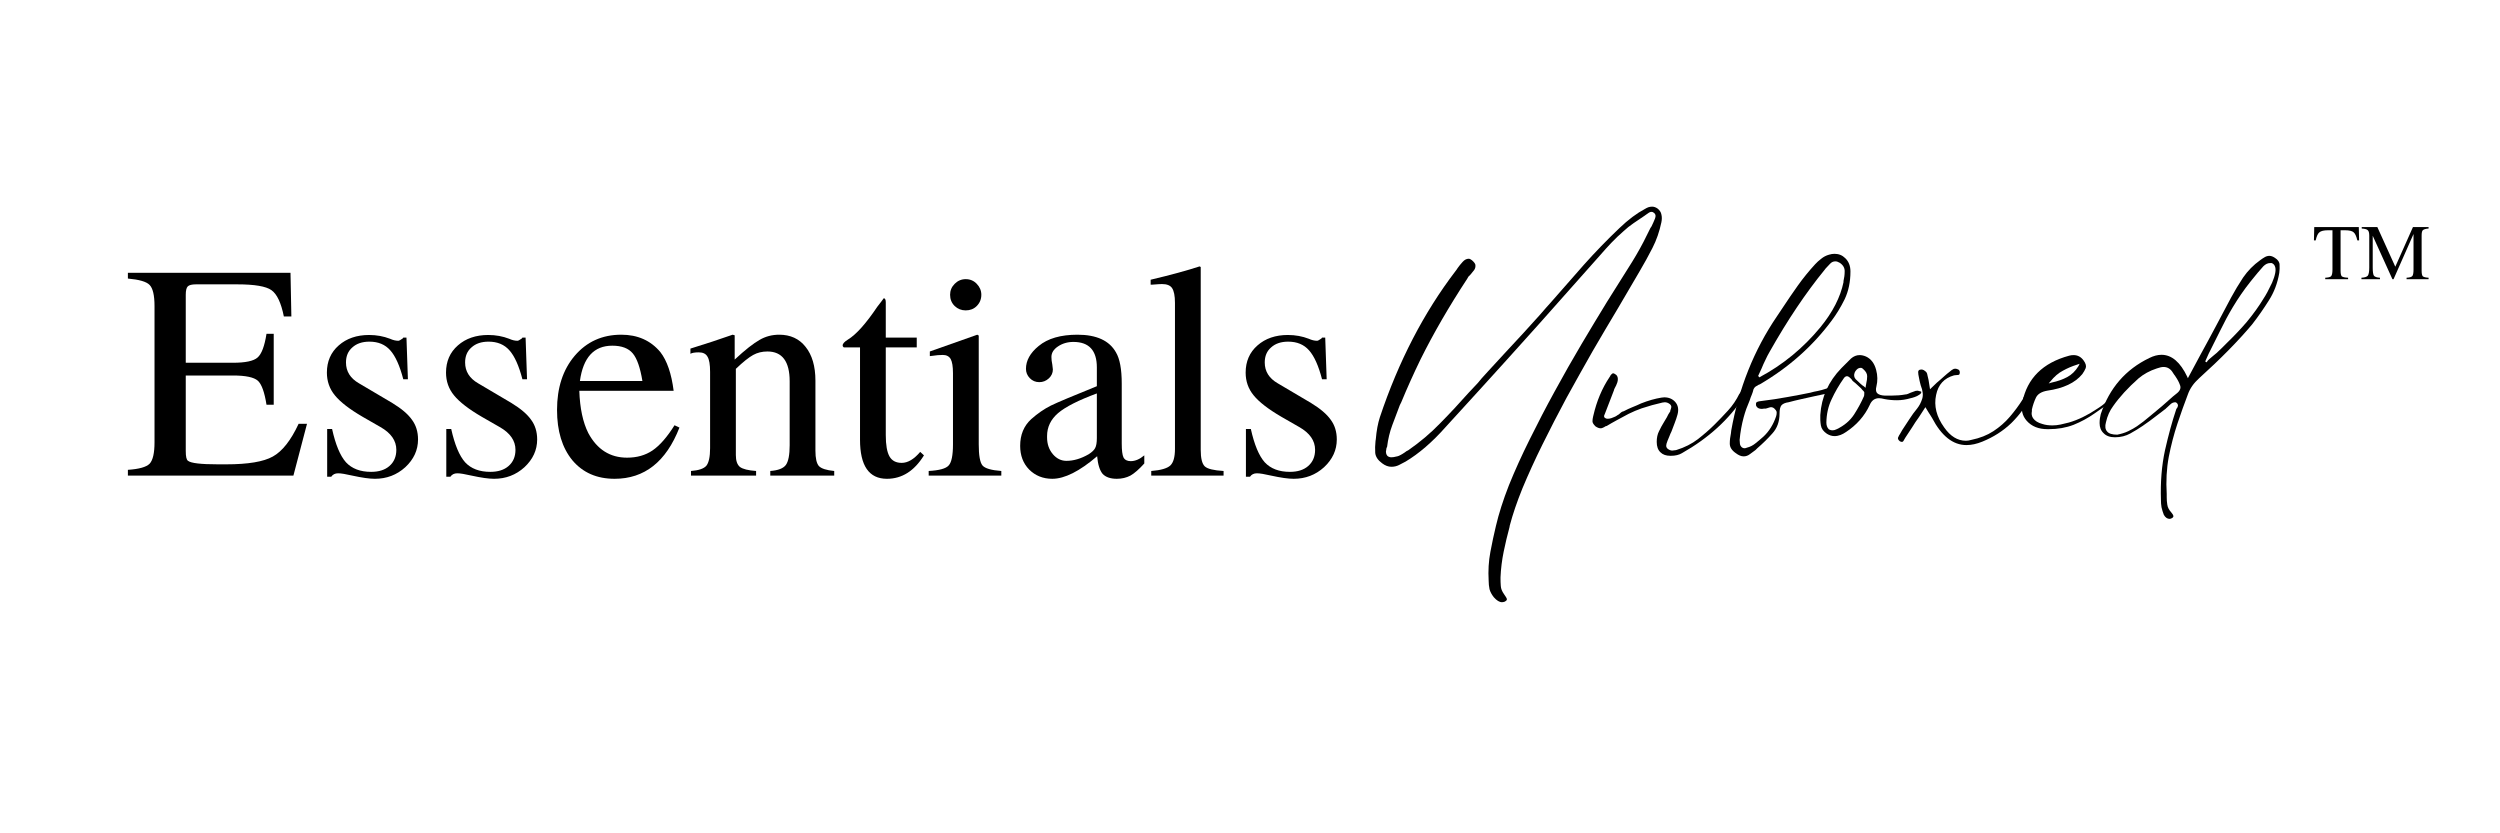
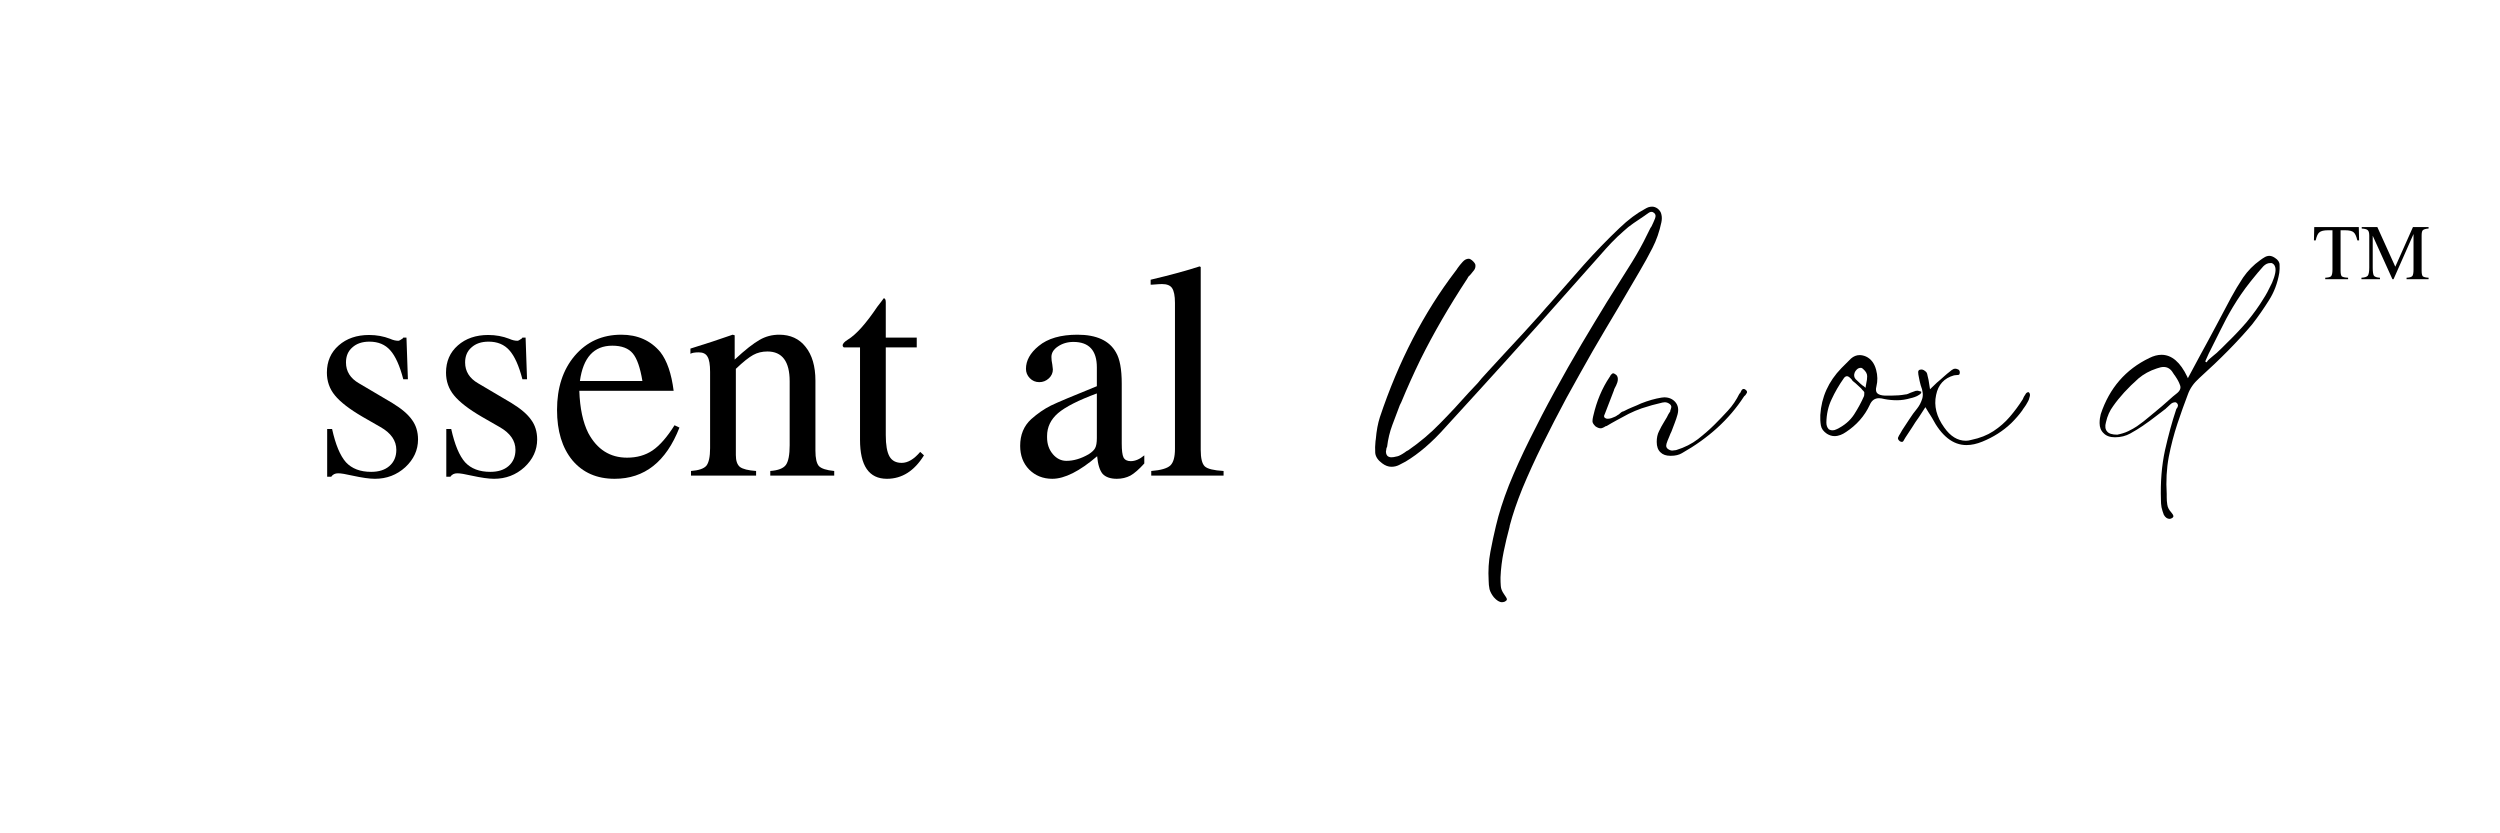
<svg xmlns="http://www.w3.org/2000/svg" width="180" viewBox="0 0 135 45" height="60" preserveAspectRatio="xMidYMid meet">
  <defs>
    <g />
  </defs>
  <g fill="#000000" fill-opacity="1">
    <g transform="translate(6.703, 25.683)">
      <g>
-         <path d="M 9.875 -2.797 L 9.141 0 L 0.203 0 L 0.203 -0.312 C 0.805 -0.352 1.195 -0.461 1.375 -0.641 C 1.551 -0.828 1.641 -1.211 1.641 -1.797 L 1.641 -9.156 C 1.641 -9.738 1.551 -10.117 1.375 -10.297 C 1.207 -10.473 0.816 -10.586 0.203 -10.641 L 0.203 -10.953 L 8.984 -10.953 L 9.031 -8.594 L 8.625 -8.594 C 8.477 -9.332 8.254 -9.805 7.953 -10.016 C 7.66 -10.223 7.047 -10.328 6.109 -10.328 L 3.875 -10.328 C 3.656 -10.328 3.508 -10.289 3.438 -10.219 C 3.363 -10.145 3.328 -9.992 3.328 -9.766 L 3.328 -6.094 L 5.875 -6.094 C 6.551 -6.094 6.992 -6.188 7.203 -6.375 C 7.422 -6.562 7.582 -6.988 7.688 -7.656 L 8.078 -7.656 L 8.078 -3.828 L 7.688 -3.828 C 7.582 -4.504 7.426 -4.938 7.219 -5.125 C 7.008 -5.312 6.562 -5.406 5.875 -5.406 L 3.328 -5.406 L 3.328 -1.328 C 3.328 -1.023 3.367 -0.848 3.453 -0.797 C 3.609 -0.672 4.145 -0.609 5.062 -0.609 L 5.516 -0.609 C 6.691 -0.609 7.531 -0.75 8.031 -1.031 C 8.539 -1.312 9.004 -1.898 9.422 -2.797 Z M 9.875 -2.797 " />
-       </g>
+         </g>
    </g>
  </g>
  <g fill="#000000" fill-opacity="1">
    <g transform="translate(16.808, 25.683)">
      <g>
        <path d="M 5.766 -1.953 C 5.766 -1.379 5.535 -0.879 5.078 -0.453 C 4.617 -0.035 4.07 0.172 3.438 0.172 C 3.145 0.172 2.738 0.113 2.219 0 C 1.863 -0.082 1.609 -0.125 1.453 -0.125 C 1.285 -0.125 1.16 -0.062 1.078 0.062 L 0.859 0.062 L 0.859 -2.516 L 1.125 -2.516 C 1.312 -1.672 1.562 -1.07 1.875 -0.719 C 2.195 -0.375 2.648 -0.203 3.234 -0.203 C 3.648 -0.203 3.977 -0.305 4.219 -0.516 C 4.469 -0.734 4.594 -1.023 4.594 -1.391 C 4.594 -1.891 4.305 -2.301 3.734 -2.625 L 2.781 -3.172 C 2.07 -3.586 1.57 -3.973 1.281 -4.328 C 0.988 -4.68 0.844 -5.094 0.844 -5.562 C 0.844 -6.164 1.055 -6.656 1.484 -7.031 C 1.91 -7.406 2.457 -7.594 3.125 -7.594 C 3.531 -7.594 3.906 -7.523 4.25 -7.391 C 4.414 -7.316 4.566 -7.281 4.703 -7.281 C 4.742 -7.281 4.82 -7.32 4.938 -7.406 L 4.969 -7.453 L 5.141 -7.453 L 5.219 -5.203 L 4.969 -5.203 C 4.781 -5.93 4.547 -6.453 4.266 -6.766 C 3.992 -7.078 3.617 -7.234 3.141 -7.234 C 2.754 -7.234 2.445 -7.129 2.219 -6.922 C 1.988 -6.723 1.875 -6.453 1.875 -6.109 C 1.875 -5.629 2.109 -5.254 2.578 -4.984 L 4.375 -3.922 C 4.875 -3.617 5.227 -3.316 5.438 -3.016 C 5.656 -2.723 5.766 -2.367 5.766 -1.953 Z M 5.766 -1.953 " />
      </g>
    </g>
  </g>
  <g fill="#000000" fill-opacity="1">
    <g transform="translate(23.241, 25.683)">
      <g>
        <path d="M 5.766 -1.953 C 5.766 -1.379 5.535 -0.879 5.078 -0.453 C 4.617 -0.035 4.07 0.172 3.438 0.172 C 3.145 0.172 2.738 0.113 2.219 0 C 1.863 -0.082 1.609 -0.125 1.453 -0.125 C 1.285 -0.125 1.16 -0.062 1.078 0.062 L 0.859 0.062 L 0.859 -2.516 L 1.125 -2.516 C 1.312 -1.672 1.562 -1.07 1.875 -0.719 C 2.195 -0.375 2.648 -0.203 3.234 -0.203 C 3.648 -0.203 3.977 -0.305 4.219 -0.516 C 4.469 -0.734 4.594 -1.023 4.594 -1.391 C 4.594 -1.891 4.305 -2.301 3.734 -2.625 L 2.781 -3.172 C 2.07 -3.586 1.57 -3.973 1.281 -4.328 C 0.988 -4.68 0.844 -5.094 0.844 -5.562 C 0.844 -6.164 1.055 -6.656 1.484 -7.031 C 1.91 -7.406 2.457 -7.594 3.125 -7.594 C 3.531 -7.594 3.906 -7.523 4.25 -7.391 C 4.414 -7.316 4.566 -7.281 4.703 -7.281 C 4.742 -7.281 4.82 -7.32 4.938 -7.406 L 4.969 -7.453 L 5.141 -7.453 L 5.219 -5.203 L 4.969 -5.203 C 4.781 -5.93 4.547 -6.453 4.266 -6.766 C 3.992 -7.078 3.617 -7.234 3.141 -7.234 C 2.754 -7.234 2.445 -7.129 2.219 -6.922 C 1.988 -6.723 1.875 -6.453 1.875 -6.109 C 1.875 -5.629 2.109 -5.254 2.578 -4.984 L 4.375 -3.922 C 4.875 -3.617 5.227 -3.316 5.438 -3.016 C 5.656 -2.723 5.766 -2.367 5.766 -1.953 Z M 5.766 -1.953 " />
      </g>
    </g>
  </g>
  <g fill="#000000" fill-opacity="1">
    <g transform="translate(29.674, 25.683)">
      <g>
        <path d="M 7.016 -2.594 C 6.297 -0.75 5.129 0.172 3.516 0.172 C 2.555 0.172 1.797 -0.16 1.234 -0.828 C 0.68 -1.504 0.406 -2.41 0.406 -3.547 C 0.406 -4.742 0.723 -5.719 1.359 -6.469 C 2.004 -7.227 2.844 -7.609 3.875 -7.609 C 4.758 -7.609 5.461 -7.297 5.984 -6.672 C 6.348 -6.203 6.586 -5.504 6.703 -4.578 L 1.609 -4.578 C 1.641 -3.641 1.801 -2.879 2.094 -2.297 C 2.57 -1.41 3.27 -0.969 4.188 -0.969 C 4.719 -0.969 5.176 -1.098 5.562 -1.359 C 5.957 -1.629 6.352 -2.082 6.75 -2.719 Z M 5.016 -5.109 C 4.898 -5.828 4.727 -6.32 4.5 -6.594 C 4.27 -6.875 3.898 -7.016 3.391 -7.016 C 2.398 -7.016 1.816 -6.379 1.641 -5.109 Z M 5.016 -5.109 " />
      </g>
    </g>
  </g>
  <g fill="#000000" fill-opacity="1">
    <g transform="translate(37.017, 25.683)">
      <g>
        <path d="M 8.031 0 L 4.578 0 L 4.578 -0.25 C 5.004 -0.281 5.285 -0.391 5.422 -0.578 C 5.555 -0.766 5.625 -1.117 5.625 -1.641 L 5.625 -5.094 C 5.625 -6.164 5.223 -6.703 4.422 -6.703 C 4.141 -6.703 3.883 -6.641 3.656 -6.516 C 3.426 -6.391 3.113 -6.141 2.719 -5.766 L 2.719 -1.109 C 2.719 -0.805 2.789 -0.594 2.938 -0.469 C 3.094 -0.352 3.383 -0.281 3.812 -0.25 L 3.812 0 L 0.297 0 L 0.297 -0.25 C 0.711 -0.281 0.988 -0.375 1.125 -0.531 C 1.258 -0.695 1.328 -1.016 1.328 -1.484 L 1.328 -5.594 C 1.328 -6 1.281 -6.273 1.188 -6.422 C 1.102 -6.578 0.945 -6.656 0.719 -6.656 C 0.5 -6.656 0.348 -6.629 0.266 -6.578 L 0.266 -6.859 C 1.078 -7.109 1.836 -7.359 2.547 -7.609 L 2.656 -7.578 L 2.656 -6.266 C 3.227 -6.797 3.676 -7.148 4 -7.328 C 4.32 -7.516 4.676 -7.609 5.062 -7.609 C 5.664 -7.609 6.141 -7.391 6.484 -6.953 C 6.836 -6.516 7.016 -5.906 7.016 -5.125 L 7.016 -1.344 C 7.016 -0.938 7.078 -0.66 7.203 -0.516 C 7.336 -0.379 7.613 -0.289 8.031 -0.25 Z M 8.031 0 " />
      </g>
    </g>
  </g>
  <g fill="#000000" fill-opacity="1">
    <g transform="translate(45.285, 25.683)">
      <g>
        <path d="M 4.609 -1.094 C 4.086 -0.25 3.422 0.172 2.609 0.172 C 1.641 0.172 1.156 -0.531 1.156 -1.938 L 1.156 -6.922 L 0.281 -6.922 C 0.238 -6.953 0.219 -6.988 0.219 -7.031 C 0.219 -7.125 0.312 -7.227 0.5 -7.344 C 0.945 -7.613 1.477 -8.207 2.094 -9.125 C 2.25 -9.32 2.363 -9.473 2.438 -9.578 C 2.508 -9.578 2.547 -9.504 2.547 -9.359 L 2.547 -7.453 L 4.219 -7.453 L 4.219 -6.922 L 2.547 -6.922 L 2.547 -2.188 C 2.547 -1.656 2.613 -1.27 2.75 -1.031 C 2.883 -0.801 3.102 -0.688 3.406 -0.688 C 3.738 -0.688 4.07 -0.883 4.406 -1.281 Z M 4.609 -1.094 " />
      </g>
    </g>
  </g>
  <g fill="#000000" fill-opacity="1">
    <g transform="translate(49.883, 25.683)">
      <g>
-         <path d="M 4.188 0 L 0.266 0 L 0.266 -0.25 C 0.836 -0.281 1.195 -0.379 1.344 -0.547 C 1.5 -0.711 1.578 -1.094 1.578 -1.688 L 1.578 -5.531 C 1.578 -5.895 1.535 -6.148 1.453 -6.297 C 1.367 -6.441 1.227 -6.516 1.031 -6.516 C 0.852 -6.516 0.664 -6.5 0.469 -6.469 L 0.328 -6.453 L 0.328 -6.703 L 2.891 -7.609 L 2.969 -7.562 L 2.969 -1.688 C 2.969 -1.094 3.035 -0.711 3.172 -0.547 C 3.305 -0.391 3.645 -0.289 4.188 -0.25 Z M 3.109 -9.766 C 3.109 -9.523 3.023 -9.32 2.859 -9.156 C 2.703 -9 2.504 -8.922 2.266 -8.922 C 2.035 -8.922 1.836 -9 1.672 -9.156 C 1.504 -9.32 1.422 -9.523 1.422 -9.766 C 1.422 -9.992 1.504 -10.191 1.672 -10.359 C 1.836 -10.523 2.035 -10.609 2.266 -10.609 C 2.504 -10.609 2.703 -10.523 2.859 -10.359 C 3.023 -10.191 3.109 -9.992 3.109 -9.766 Z M 3.109 -9.766 " />
-       </g>
+         </g>
    </g>
  </g>
  <g fill="#000000" fill-opacity="1">
    <g transform="translate(54.48, 25.683)">
      <g>
        <path d="M 7.312 -0.656 C 7.031 -0.344 6.781 -0.125 6.562 0 C 6.344 0.113 6.098 0.172 5.828 0.172 C 5.484 0.172 5.227 0.082 5.062 -0.094 C 4.906 -0.281 4.805 -0.598 4.766 -1.047 C 3.816 -0.234 3.008 0.172 2.344 0.172 C 1.844 0.172 1.426 0.004 1.094 -0.328 C 0.77 -0.66 0.609 -1.086 0.609 -1.609 C 0.609 -2.203 0.805 -2.68 1.203 -3.047 C 1.555 -3.359 1.91 -3.602 2.266 -3.781 C 2.629 -3.957 3.457 -4.305 4.75 -4.828 L 4.75 -5.844 C 4.75 -6.758 4.328 -7.219 3.484 -7.219 C 3.16 -7.219 2.879 -7.133 2.641 -6.969 C 2.41 -6.812 2.297 -6.625 2.297 -6.406 C 2.297 -6.281 2.312 -6.145 2.344 -6 C 2.363 -5.852 2.375 -5.766 2.375 -5.734 C 2.375 -5.547 2.301 -5.383 2.156 -5.25 C 2.008 -5.113 1.836 -5.047 1.641 -5.047 C 1.441 -5.047 1.27 -5.117 1.125 -5.266 C 0.988 -5.41 0.922 -5.578 0.922 -5.766 C 0.922 -6.211 1.148 -6.625 1.609 -7 C 2.098 -7.406 2.797 -7.609 3.703 -7.609 C 4.734 -7.609 5.426 -7.289 5.781 -6.656 C 5.988 -6.312 6.094 -5.75 6.094 -4.969 L 6.094 -1.734 C 6.094 -1.367 6.125 -1.117 6.188 -0.984 C 6.258 -0.848 6.391 -0.781 6.578 -0.781 C 6.816 -0.781 7.062 -0.883 7.312 -1.094 Z M 4.75 -2.031 L 4.75 -4.438 C 3.758 -4.07 3.062 -3.719 2.656 -3.375 C 2.258 -3.031 2.062 -2.617 2.062 -2.141 L 2.062 -2.062 C 2.062 -1.707 2.164 -1.406 2.375 -1.156 C 2.582 -0.914 2.828 -0.797 3.109 -0.797 C 3.492 -0.797 3.895 -0.914 4.312 -1.156 C 4.488 -1.27 4.602 -1.379 4.656 -1.484 C 4.719 -1.598 4.75 -1.781 4.75 -2.031 Z M 4.75 -2.031 " />
      </g>
    </g>
  </g>
  <g fill="#000000" fill-opacity="1">
    <g transform="translate(61.823, 25.683)">
      <g>
        <path d="M 4.25 0 L 0.344 0 L 0.344 -0.25 C 0.863 -0.289 1.207 -0.391 1.375 -0.547 C 1.539 -0.703 1.625 -1 1.625 -1.438 L 1.625 -9.328 C 1.625 -9.711 1.57 -9.977 1.469 -10.125 C 1.375 -10.27 1.191 -10.344 0.922 -10.344 C 0.828 -10.344 0.656 -10.332 0.406 -10.312 L 0.312 -10.312 L 0.312 -10.578 C 1.406 -10.836 2.285 -11.078 2.953 -11.297 L 3.016 -11.266 L 3.016 -1.391 C 3.016 -0.941 3.086 -0.645 3.234 -0.5 C 3.379 -0.363 3.719 -0.281 4.25 -0.25 Z M 4.25 0 " />
      </g>
    </g>
  </g>
  <g fill="#000000" fill-opacity="1">
    <g transform="translate(66.421, 25.683)">
      <g>
-         <path d="M 5.766 -1.953 C 5.766 -1.379 5.535 -0.879 5.078 -0.453 C 4.617 -0.035 4.07 0.172 3.438 0.172 C 3.145 0.172 2.738 0.113 2.219 0 C 1.863 -0.082 1.609 -0.125 1.453 -0.125 C 1.285 -0.125 1.16 -0.062 1.078 0.062 L 0.859 0.062 L 0.859 -2.516 L 1.125 -2.516 C 1.312 -1.672 1.562 -1.07 1.875 -0.719 C 2.195 -0.375 2.648 -0.203 3.234 -0.203 C 3.648 -0.203 3.977 -0.305 4.219 -0.516 C 4.469 -0.734 4.594 -1.023 4.594 -1.391 C 4.594 -1.891 4.305 -2.301 3.734 -2.625 L 2.781 -3.172 C 2.07 -3.586 1.57 -3.973 1.281 -4.328 C 0.988 -4.68 0.844 -5.094 0.844 -5.562 C 0.844 -6.164 1.055 -6.656 1.484 -7.031 C 1.91 -7.406 2.457 -7.594 3.125 -7.594 C 3.531 -7.594 3.906 -7.523 4.25 -7.391 C 4.414 -7.316 4.566 -7.281 4.703 -7.281 C 4.742 -7.281 4.82 -7.32 4.938 -7.406 L 4.969 -7.453 L 5.141 -7.453 L 5.219 -5.203 L 4.969 -5.203 C 4.781 -5.93 4.547 -6.453 4.266 -6.766 C 3.992 -7.078 3.617 -7.234 3.141 -7.234 C 2.754 -7.234 2.445 -7.129 2.219 -6.922 C 1.988 -6.723 1.875 -6.453 1.875 -6.109 C 1.875 -5.629 2.109 -5.254 2.578 -4.984 L 4.375 -3.922 C 4.875 -3.617 5.227 -3.316 5.438 -3.016 C 5.656 -2.723 5.766 -2.367 5.766 -1.953 Z M 5.766 -1.953 " />
-       </g>
+         </g>
    </g>
  </g>
  <g fill="#000000" fill-opacity="1">
    <g transform="translate(73.559, 23.425)">
      <g>
        <path d="M 7.703 9.062 C 7.648 9.082 7.598 9.094 7.547 9.094 C 7.41 9.094 7.266 9.004 7.109 8.828 C 6.992 8.68 6.914 8.535 6.875 8.391 C 6.844 8.242 6.828 8.086 6.828 7.922 C 6.797 7.391 6.828 6.875 6.922 6.375 C 7.016 5.883 7.113 5.422 7.219 4.984 C 7.375 4.316 7.609 3.582 7.922 2.781 C 8.242 1.988 8.617 1.16 9.047 0.297 C 9.473 -0.566 9.926 -1.438 10.406 -2.312 C 10.883 -3.188 11.363 -4.031 11.844 -4.844 C 12.332 -5.664 12.789 -6.426 13.219 -7.125 C 13.656 -7.82 14.035 -8.426 14.359 -8.938 C 14.66 -9.406 14.938 -9.879 15.188 -10.359 C 15.32 -10.617 15.445 -10.867 15.562 -11.109 C 15.57 -11.117 15.594 -11.148 15.625 -11.203 C 15.695 -11.348 15.758 -11.488 15.812 -11.625 C 15.863 -11.758 15.848 -11.859 15.766 -11.922 C 15.723 -11.961 15.676 -11.984 15.625 -11.984 C 15.562 -11.984 15.504 -11.961 15.453 -11.922 L 15.234 -11.766 C 15.047 -11.641 14.852 -11.508 14.656 -11.375 C 14.457 -11.238 14.273 -11.094 14.109 -10.938 C 13.879 -10.738 13.66 -10.531 13.453 -10.312 C 13.254 -10.102 13.055 -9.883 12.859 -9.656 C 12.316 -9.051 11.773 -8.441 11.234 -7.828 C 10.703 -7.223 10.164 -6.617 9.625 -6.016 C 9.414 -5.785 9.141 -5.477 8.797 -5.094 C 8.461 -4.719 8.086 -4.301 7.672 -3.844 C 7.266 -3.395 6.859 -2.945 6.453 -2.5 C 6.047 -2.062 5.672 -1.648 5.328 -1.266 C 4.984 -0.891 4.707 -0.586 4.5 -0.359 C 3.781 0.453 3.062 1.07 2.344 1.5 C 2.227 1.562 2.109 1.625 1.984 1.688 C 1.859 1.75 1.723 1.781 1.578 1.781 C 1.41 1.781 1.242 1.719 1.078 1.594 C 0.848 1.426 0.723 1.238 0.703 1.031 C 0.691 0.82 0.695 0.609 0.719 0.391 L 0.734 0.297 C 0.773 -0.172 0.848 -0.566 0.953 -0.891 C 1.961 -3.91 3.328 -6.547 5.047 -8.797 C 5.066 -8.816 5.082 -8.836 5.094 -8.859 C 5.113 -8.891 5.133 -8.922 5.156 -8.953 C 5.227 -9.055 5.316 -9.164 5.422 -9.281 C 5.523 -9.395 5.633 -9.453 5.75 -9.453 C 5.801 -9.453 5.859 -9.426 5.922 -9.375 C 6.023 -9.289 6.086 -9.211 6.109 -9.141 C 6.129 -9.035 6.109 -8.938 6.047 -8.844 C 5.984 -8.758 5.914 -8.676 5.844 -8.594 C 5.801 -8.551 5.766 -8.516 5.734 -8.484 C 5.711 -8.453 5.691 -8.414 5.672 -8.375 C 4.68 -6.863 3.844 -5.414 3.156 -4.031 C 2.77 -3.238 2.422 -2.461 2.109 -1.703 L 2.031 -1.547 C 1.895 -1.191 1.758 -0.832 1.625 -0.469 C 1.488 -0.102 1.395 0.285 1.344 0.703 L 1.312 0.766 C 1.301 0.836 1.289 0.906 1.281 0.969 C 1.281 1.039 1.301 1.109 1.344 1.172 C 1.383 1.223 1.445 1.254 1.531 1.266 C 1.539 1.266 1.566 1.266 1.609 1.266 C 1.672 1.266 1.738 1.254 1.812 1.234 C 1.883 1.223 1.941 1.207 1.984 1.188 C 2.055 1.156 2.125 1.117 2.188 1.078 C 2.258 1.035 2.328 0.988 2.391 0.938 L 2.484 0.891 C 3.117 0.453 3.695 -0.035 4.219 -0.578 C 4.75 -1.117 5.258 -1.664 5.75 -2.219 L 6.234 -2.734 C 6.348 -2.879 6.535 -3.094 6.797 -3.375 C 7.066 -3.664 7.367 -3.992 7.703 -4.359 C 8.035 -4.723 8.367 -5.082 8.703 -5.438 C 9.035 -5.801 9.332 -6.129 9.594 -6.422 C 9.852 -6.723 10.047 -6.941 10.172 -7.078 C 10.766 -7.754 11.363 -8.438 11.969 -9.125 C 12.582 -9.812 13.223 -10.473 13.891 -11.109 C 14.367 -11.566 14.828 -11.91 15.266 -12.141 C 15.328 -12.18 15.391 -12.211 15.453 -12.234 C 15.516 -12.254 15.582 -12.266 15.656 -12.266 C 15.75 -12.266 15.844 -12.234 15.938 -12.172 C 16.062 -12.078 16.133 -11.969 16.156 -11.844 C 16.188 -11.719 16.188 -11.578 16.156 -11.422 C 16.051 -10.922 15.891 -10.457 15.672 -10.031 C 15.453 -9.602 15.223 -9.188 14.984 -8.781 C 14.641 -8.188 14.25 -7.52 13.812 -6.781 C 13.375 -6.051 12.914 -5.273 12.438 -4.453 C 11.969 -3.629 11.5 -2.789 11.031 -1.938 C 10.57 -1.082 10.141 -0.242 9.734 0.578 C 9.328 1.398 8.969 2.188 8.656 2.938 C 8.352 3.688 8.125 4.359 7.969 4.953 L 7.953 5.047 C 7.836 5.473 7.734 5.91 7.641 6.359 C 7.547 6.816 7.488 7.281 7.469 7.75 L 7.469 7.828 C 7.469 7.953 7.473 8.082 7.484 8.219 C 7.492 8.363 7.551 8.508 7.656 8.656 C 7.688 8.695 7.719 8.742 7.75 8.797 C 7.789 8.848 7.812 8.898 7.812 8.953 C 7.801 8.992 7.766 9.031 7.703 9.062 Z M 7.703 9.062 " />
      </g>
    </g>
  </g>
  <g fill="#000000" fill-opacity="1">
    <g transform="translate(86.385, 23.425)">
      <g>
        <path d="M 7.859 -2.391 C 7.91 -2.359 7.941 -2.32 7.953 -2.281 C 7.961 -2.238 7.953 -2.203 7.922 -2.172 C 7.898 -2.141 7.879 -2.109 7.859 -2.078 C 7.816 -2.047 7.789 -2.02 7.781 -2 C 6.988 -0.781 5.875 0.234 4.438 1.047 C 4.281 1.141 4.082 1.188 3.844 1.188 L 3.812 1.188 C 3.582 1.188 3.406 1.125 3.281 1 C 3.145 0.875 3.078 0.688 3.078 0.438 C 3.078 0.219 3.117 0.023 3.203 -0.141 C 3.285 -0.316 3.379 -0.488 3.484 -0.656 L 3.625 -0.891 C 3.645 -0.941 3.672 -0.992 3.703 -1.047 C 3.742 -1.109 3.781 -1.164 3.812 -1.219 L 3.812 -1.266 C 3.832 -1.305 3.848 -1.352 3.859 -1.406 C 3.879 -1.469 3.859 -1.531 3.797 -1.594 C 3.711 -1.664 3.617 -1.703 3.516 -1.703 C 3.484 -1.703 3.441 -1.695 3.391 -1.688 C 3.203 -1.645 3.016 -1.598 2.828 -1.547 C 2.641 -1.492 2.453 -1.438 2.266 -1.375 C 2.023 -1.289 1.789 -1.191 1.562 -1.078 C 1.344 -0.961 1.129 -0.848 0.922 -0.734 C 0.828 -0.68 0.734 -0.629 0.641 -0.578 C 0.555 -0.523 0.469 -0.473 0.375 -0.422 L 0.312 -0.406 C 0.27 -0.375 0.223 -0.348 0.172 -0.328 C 0.129 -0.305 0.086 -0.297 0.047 -0.297 C -0.035 -0.297 -0.129 -0.332 -0.234 -0.406 C -0.336 -0.508 -0.391 -0.598 -0.391 -0.672 C -0.391 -0.754 -0.379 -0.836 -0.359 -0.922 L -0.344 -0.984 C -0.164 -1.766 0.125 -2.457 0.531 -3.062 L 0.562 -3.109 C 0.57 -3.141 0.594 -3.172 0.625 -3.203 C 0.656 -3.242 0.691 -3.266 0.734 -3.266 C 0.754 -3.266 0.781 -3.254 0.812 -3.234 C 0.875 -3.203 0.914 -3.164 0.938 -3.125 C 0.988 -3.031 0.992 -2.914 0.953 -2.781 C 0.91 -2.656 0.863 -2.551 0.812 -2.469 C 0.781 -2.406 0.766 -2.363 0.766 -2.344 L 0.266 -1.047 C 0.254 -1.035 0.242 -1.004 0.234 -0.953 C 0.234 -0.91 0.25 -0.879 0.281 -0.859 C 0.32 -0.828 0.367 -0.812 0.422 -0.812 C 0.484 -0.812 0.551 -0.82 0.625 -0.844 C 0.695 -0.875 0.75 -0.895 0.781 -0.906 C 0.832 -0.926 0.875 -0.945 0.906 -0.969 C 0.945 -1 0.988 -1.023 1.031 -1.047 C 1.07 -1.086 1.113 -1.125 1.156 -1.156 C 1.195 -1.188 1.242 -1.207 1.297 -1.219 C 1.453 -1.301 1.609 -1.375 1.766 -1.438 C 1.922 -1.5 2.078 -1.566 2.234 -1.641 C 2.629 -1.797 2.992 -1.898 3.328 -1.953 C 3.391 -1.961 3.441 -1.969 3.484 -1.969 C 3.734 -1.969 3.93 -1.883 4.078 -1.719 C 4.234 -1.539 4.273 -1.316 4.203 -1.047 C 4.16 -0.891 4.109 -0.734 4.047 -0.578 C 3.992 -0.43 3.938 -0.281 3.875 -0.125 C 3.832 -0.039 3.797 0.039 3.766 0.125 C 3.734 0.207 3.695 0.297 3.656 0.391 L 3.641 0.438 C 3.617 0.488 3.602 0.547 3.594 0.609 C 3.582 0.68 3.602 0.742 3.656 0.797 C 3.738 0.867 3.828 0.906 3.922 0.906 C 3.953 0.906 3.988 0.898 4.031 0.891 C 4.07 0.891 4.109 0.883 4.141 0.875 C 4.586 0.738 4.977 0.539 5.312 0.281 C 5.645 0.02 5.945 -0.242 6.219 -0.516 C 6.438 -0.734 6.672 -0.977 6.922 -1.25 C 7.172 -1.52 7.379 -1.828 7.547 -2.172 L 7.578 -2.188 C 7.598 -2.238 7.625 -2.289 7.656 -2.344 C 7.688 -2.395 7.727 -2.422 7.781 -2.422 C 7.801 -2.422 7.828 -2.41 7.859 -2.391 Z M 7.859 -2.391 " />
      </g>
    </g>
  </g>
  <g fill="#000000" fill-opacity="1">
    <g transform="translate(93.924, 23.425)">
      <g>
-         <path d="M 0.234 -0.891 C 0.129 -0.504 0.055 -0.098 0.016 0.328 C 0.016 0.379 0.02 0.445 0.031 0.531 C 0.039 0.613 0.078 0.68 0.141 0.734 C 0.18 0.766 0.227 0.781 0.281 0.781 C 0.32 0.781 0.363 0.77 0.406 0.75 C 0.582 0.707 0.742 0.625 0.891 0.5 C 1.035 0.383 1.172 0.27 1.297 0.156 C 1.609 -0.133 1.836 -0.5 1.984 -0.938 C 2.004 -1 2.016 -1.062 2.016 -1.125 C 2.023 -1.188 2 -1.25 1.938 -1.312 C 1.875 -1.395 1.797 -1.438 1.703 -1.438 C 1.68 -1.438 1.656 -1.43 1.625 -1.422 C 1.594 -1.41 1.562 -1.398 1.531 -1.391 C 1.5 -1.379 1.461 -1.367 1.422 -1.359 C 1.391 -1.359 1.359 -1.359 1.328 -1.359 C 1.273 -1.348 1.238 -1.344 1.219 -1.344 C 1.062 -1.344 0.957 -1.398 0.906 -1.516 C 0.895 -1.578 0.895 -1.629 0.906 -1.672 C 0.938 -1.723 1.02 -1.754 1.156 -1.766 C 1.656 -1.828 2.133 -1.898 2.594 -1.984 C 3.062 -2.066 3.473 -2.145 3.828 -2.219 C 3.961 -2.258 4.098 -2.289 4.234 -2.312 C 4.379 -2.344 4.516 -2.379 4.641 -2.422 L 4.688 -2.438 C 4.75 -2.457 4.797 -2.469 4.828 -2.469 C 4.879 -2.469 4.922 -2.43 4.953 -2.359 C 4.973 -2.328 4.977 -2.301 4.969 -2.281 C 4.957 -2.25 4.938 -2.227 4.906 -2.219 C 4.875 -2.207 4.836 -2.195 4.797 -2.188 L 4.062 -2.031 C 3.832 -1.977 3.598 -1.926 3.359 -1.875 C 3.117 -1.82 2.883 -1.766 2.656 -1.703 C 2.488 -1.68 2.363 -1.629 2.281 -1.547 C 2.207 -1.461 2.172 -1.312 2.172 -1.094 C 2.172 -0.656 2.039 -0.297 1.781 -0.016 C 1.531 0.266 1.258 0.531 0.969 0.781 L 0.875 0.875 C 0.781 0.945 0.68 1.02 0.578 1.094 C 0.473 1.176 0.359 1.219 0.234 1.219 C 0.098 1.219 -0.039 1.16 -0.188 1.047 C -0.406 0.898 -0.516 0.727 -0.516 0.531 C -0.516 0.344 -0.492 0.156 -0.453 -0.031 L -0.438 -0.172 C -0.031 -2.461 0.789 -4.52 2.031 -6.344 L 2.344 -6.812 C 2.602 -7.207 2.875 -7.602 3.156 -8 C 3.445 -8.406 3.758 -8.789 4.094 -9.156 C 4.188 -9.258 4.297 -9.359 4.422 -9.453 C 4.547 -9.555 4.688 -9.629 4.844 -9.672 C 4.945 -9.703 5.047 -9.719 5.141 -9.719 C 5.367 -9.719 5.562 -9.641 5.719 -9.484 C 5.906 -9.305 6 -9.066 6 -8.766 C 6 -8.203 5.895 -7.703 5.688 -7.266 C 5.477 -6.836 5.242 -6.453 4.984 -6.109 C 3.961 -4.734 2.672 -3.586 1.109 -2.672 C 1.086 -2.66 1.062 -2.648 1.031 -2.641 C 0.977 -2.609 0.926 -2.578 0.875 -2.547 C 0.832 -2.516 0.797 -2.469 0.766 -2.406 C 0.742 -2.301 0.711 -2.203 0.672 -2.109 C 0.629 -2.016 0.594 -1.914 0.562 -1.812 C 0.5 -1.656 0.438 -1.5 0.375 -1.344 C 0.32 -1.188 0.273 -1.035 0.234 -0.891 Z M 1.203 -3.531 C 1.172 -3.469 1.141 -3.398 1.109 -3.328 C 1.078 -3.254 1.047 -3.188 1.016 -3.125 L 1.078 -3.047 C 2.348 -3.723 3.445 -4.625 4.375 -5.75 C 5.039 -6.562 5.457 -7.375 5.625 -8.188 L 5.625 -8.25 C 5.664 -8.414 5.688 -8.586 5.688 -8.766 C 5.695 -8.953 5.609 -9.109 5.422 -9.234 C 5.336 -9.285 5.258 -9.312 5.188 -9.312 C 5.07 -9.312 4.973 -9.266 4.891 -9.172 C 4.805 -9.086 4.727 -9.004 4.656 -8.922 L 4.609 -8.859 C 3.586 -7.609 2.598 -6.133 1.641 -4.438 C 1.555 -4.289 1.477 -4.141 1.406 -3.984 C 1.332 -3.836 1.266 -3.688 1.203 -3.531 Z M 1.203 -3.531 " />
-       </g>
+         </g>
    </g>
  </g>
  <g fill="#000000" fill-opacity="1">
    <g transform="translate(98.499, 23.425)">
      <g>
        <path d="M 5.109 -2.312 C 5.191 -2.301 5.238 -2.285 5.25 -2.266 C 5.258 -2.211 5.223 -2.16 5.141 -2.109 C 5.066 -2.055 4.984 -2.016 4.891 -1.984 C 4.797 -1.953 4.723 -1.93 4.672 -1.922 C 4.422 -1.848 4.176 -1.812 3.938 -1.812 C 3.707 -1.812 3.484 -1.832 3.266 -1.875 C 3.148 -1.906 3.051 -1.922 2.969 -1.922 C 2.738 -1.922 2.57 -1.801 2.469 -1.562 C 2.188 -0.957 1.75 -0.461 1.156 -0.078 C 1.082 -0.023 0.992 0.02 0.891 0.062 C 0.785 0.102 0.676 0.125 0.562 0.125 C 0.426 0.125 0.289 0.082 0.156 0 C -0.031 -0.125 -0.141 -0.273 -0.172 -0.453 C -0.203 -0.641 -0.211 -0.828 -0.203 -1.016 C -0.141 -1.984 0.238 -2.828 0.938 -3.547 C 1.02 -3.629 1.102 -3.711 1.188 -3.797 C 1.281 -3.891 1.367 -3.977 1.453 -4.062 C 1.598 -4.188 1.754 -4.25 1.922 -4.25 C 2.035 -4.25 2.148 -4.223 2.266 -4.172 C 2.535 -4.047 2.719 -3.805 2.812 -3.453 C 2.895 -3.148 2.898 -2.852 2.828 -2.562 C 2.785 -2.406 2.797 -2.285 2.859 -2.203 C 2.941 -2.117 3.082 -2.07 3.281 -2.062 C 3.406 -2.062 3.523 -2.062 3.641 -2.062 C 3.91 -2.062 4.16 -2.082 4.391 -2.125 C 4.43 -2.125 4.477 -2.133 4.531 -2.156 C 4.582 -2.176 4.629 -2.195 4.672 -2.219 C 4.734 -2.238 4.789 -2.258 4.844 -2.281 C 4.906 -2.312 4.973 -2.328 5.047 -2.328 C 5.078 -2.328 5.098 -2.32 5.109 -2.312 Z M 2.172 -2.172 C 2.172 -2.191 2.172 -2.219 2.172 -2.25 C 2.141 -2.301 2.109 -2.336 2.078 -2.359 C 2.047 -2.391 2.02 -2.422 2 -2.453 C 1.926 -2.516 1.859 -2.578 1.797 -2.641 C 1.734 -2.703 1.66 -2.766 1.578 -2.828 C 1.555 -2.836 1.531 -2.867 1.5 -2.922 C 1.457 -2.973 1.414 -3.016 1.375 -3.047 C 1.332 -3.086 1.285 -3.109 1.234 -3.109 C 1.18 -3.109 1.129 -3.078 1.078 -3.016 C 0.805 -2.629 0.582 -2.242 0.406 -1.859 C 0.227 -1.484 0.133 -1.066 0.125 -0.609 C 0.125 -0.461 0.164 -0.344 0.25 -0.25 C 0.312 -0.207 0.383 -0.188 0.469 -0.188 C 0.531 -0.188 0.602 -0.207 0.688 -0.25 C 1.094 -0.445 1.406 -0.711 1.625 -1.047 C 1.844 -1.391 2.02 -1.719 2.156 -2.031 C 2.164 -2.051 2.172 -2.098 2.172 -2.172 Z M 2.281 -2.734 C 2.312 -2.859 2.328 -2.984 2.328 -3.109 C 2.328 -3.242 2.258 -3.367 2.125 -3.484 C 2.082 -3.535 2.035 -3.562 1.984 -3.562 C 1.898 -3.562 1.828 -3.531 1.766 -3.469 C 1.711 -3.414 1.676 -3.363 1.656 -3.312 C 1.602 -3.176 1.617 -3.055 1.703 -2.953 C 1.797 -2.859 1.895 -2.766 2 -2.672 C 2.02 -2.66 2.047 -2.641 2.078 -2.609 C 2.117 -2.586 2.156 -2.562 2.188 -2.531 L 2.234 -2.484 L 2.25 -2.531 C 2.25 -2.57 2.254 -2.609 2.266 -2.641 C 2.273 -2.672 2.281 -2.703 2.281 -2.734 Z M 2.281 -2.734 " />
      </g>
    </g>
  </g>
  <g fill="#000000" fill-opacity="1">
    <g transform="translate(103.33, 23.425)">
      <g>
        <path d="M 6.234 -2.234 C 6.285 -2.18 6.301 -2.113 6.281 -2.031 C 6.258 -1.914 6.219 -1.805 6.156 -1.703 C 6.102 -1.598 6.039 -1.5 5.969 -1.406 C 5.926 -1.352 5.895 -1.305 5.875 -1.266 C 5.719 -1.047 5.52 -0.816 5.281 -0.578 C 4.832 -0.148 4.312 0.18 3.719 0.422 C 3.414 0.547 3.129 0.609 2.859 0.609 C 2.129 0.609 1.508 0.117 1 -0.859 C 0.977 -0.898 0.953 -0.941 0.922 -0.984 C 0.891 -1.035 0.852 -1.094 0.812 -1.156 L 0.641 -1.438 L 0.297 -0.906 C 0.16 -0.719 0.035 -0.531 -0.078 -0.344 C -0.191 -0.164 -0.312 0.016 -0.438 0.203 C -0.445 0.223 -0.461 0.25 -0.484 0.281 C -0.504 0.32 -0.523 0.359 -0.547 0.391 C -0.566 0.422 -0.594 0.438 -0.625 0.438 C -0.656 0.438 -0.691 0.426 -0.734 0.406 C -0.785 0.363 -0.816 0.328 -0.828 0.297 C -0.848 0.254 -0.844 0.207 -0.812 0.156 C -0.789 0.102 -0.766 0.055 -0.734 0.016 L -0.609 -0.203 C -0.484 -0.398 -0.352 -0.598 -0.219 -0.797 C -0.094 -0.992 0.047 -1.188 0.203 -1.375 C 0.316 -1.52 0.406 -1.691 0.469 -1.891 C 0.531 -2.086 0.504 -2.328 0.391 -2.609 C 0.379 -2.648 0.367 -2.691 0.359 -2.734 C 0.348 -2.773 0.336 -2.816 0.328 -2.859 L 0.297 -3.016 C 0.266 -3.148 0.25 -3.258 0.25 -3.344 C 0.258 -3.426 0.312 -3.469 0.406 -3.469 C 0.426 -3.469 0.445 -3.469 0.469 -3.469 C 0.531 -3.457 0.586 -3.426 0.641 -3.375 C 0.703 -3.332 0.738 -3.266 0.75 -3.172 C 0.77 -3.086 0.789 -3 0.812 -2.906 L 0.891 -2.406 L 1.266 -2.766 C 1.391 -2.867 1.508 -2.973 1.625 -3.078 C 1.75 -3.191 1.875 -3.297 2 -3.391 C 2.031 -3.422 2.066 -3.445 2.109 -3.469 C 2.148 -3.5 2.195 -3.516 2.25 -3.516 C 2.301 -3.516 2.359 -3.5 2.422 -3.469 C 2.473 -3.438 2.5 -3.383 2.5 -3.312 C 2.5 -3.25 2.484 -3.207 2.453 -3.188 C 2.422 -3.176 2.379 -3.172 2.328 -3.172 C 2.266 -3.16 2.219 -3.156 2.188 -3.156 C 1.656 -3.008 1.332 -2.656 1.219 -2.094 C 1.094 -1.508 1.238 -0.926 1.656 -0.344 C 1.988 0.133 2.379 0.375 2.828 0.375 C 2.922 0.375 3.02 0.359 3.125 0.328 C 3.582 0.234 3.977 0.078 4.312 -0.141 C 4.656 -0.367 4.953 -0.629 5.203 -0.922 C 5.461 -1.223 5.695 -1.539 5.906 -1.875 C 5.914 -1.906 5.938 -1.953 5.969 -2.016 C 5.988 -2.047 6.008 -2.078 6.031 -2.109 C 6.051 -2.148 6.07 -2.18 6.094 -2.203 C 6.133 -2.234 6.172 -2.25 6.203 -2.25 C 6.211 -2.25 6.223 -2.242 6.234 -2.234 Z M 6.234 -2.234 " />
      </g>
    </g>
  </g>
  <g fill="#000000" fill-opacity="1">
    <g transform="translate(109.316, 23.425)">
      <g>
-         <path d="M 4.875 -2.109 C 4.938 -2.148 5.008 -2.172 5.094 -2.172 C 5.102 -2.117 5.082 -2.07 5.031 -2.031 C 4.988 -1.988 4.953 -1.945 4.922 -1.906 L 4.828 -1.844 C 4.484 -1.582 4.133 -1.332 3.781 -1.094 C 3.438 -0.852 3.062 -0.648 2.656 -0.484 C 2.25 -0.328 1.801 -0.25 1.312 -0.25 L 1.25 -0.25 C 0.77 -0.25 0.395 -0.398 0.125 -0.703 C -0.113 -0.973 -0.191 -1.305 -0.109 -1.703 C 0.148 -2.992 0.992 -3.832 2.422 -4.219 C 2.492 -4.238 2.57 -4.25 2.656 -4.25 C 2.883 -4.25 3.066 -4.148 3.203 -3.953 C 3.316 -3.797 3.352 -3.66 3.312 -3.547 C 3.27 -3.441 3.207 -3.332 3.125 -3.219 C 2.738 -2.75 2.109 -2.453 1.234 -2.328 C 0.922 -2.273 0.719 -2.148 0.625 -1.953 C 0.531 -1.754 0.457 -1.539 0.406 -1.312 L 0.406 -1.219 C 0.375 -1.082 0.395 -0.957 0.469 -0.844 C 0.57 -0.695 0.738 -0.594 0.969 -0.531 C 1.133 -0.477 1.316 -0.453 1.516 -0.453 C 1.66 -0.453 1.805 -0.469 1.953 -0.5 C 2.098 -0.531 2.25 -0.566 2.406 -0.609 C 2.906 -0.754 3.41 -1 3.922 -1.344 C 4.141 -1.477 4.359 -1.648 4.578 -1.859 C 4.598 -1.859 4.613 -1.867 4.625 -1.891 C 4.645 -1.91 4.664 -1.93 4.688 -1.953 C 4.719 -1.984 4.742 -2.008 4.766 -2.031 C 4.797 -2.051 4.832 -2.078 4.875 -2.109 Z M 1.406 -2.828 L 1.312 -2.719 L 1.469 -2.766 C 1.801 -2.836 2.082 -2.938 2.312 -3.062 C 2.551 -3.188 2.754 -3.383 2.922 -3.656 L 2.984 -3.781 L 2.844 -3.734 C 2.57 -3.648 2.316 -3.539 2.078 -3.406 C 1.836 -3.281 1.613 -3.086 1.406 -2.828 Z M 1.406 -2.828 " />
-       </g>
+         </g>
    </g>
  </g>
  <g fill="#000000" fill-opacity="1">
    <g transform="translate(114.175, 23.425)">
      <g>
        <path d="M 8.672 -9.5 C 8.836 -9.395 8.922 -9.27 8.922 -9.125 C 8.93 -8.977 8.926 -8.832 8.906 -8.688 C 8.812 -8.133 8.625 -7.641 8.344 -7.203 C 8.07 -6.766 7.77 -6.332 7.438 -5.906 C 6.695 -5.02 5.742 -4.051 4.578 -3 C 4.285 -2.738 4.082 -2.445 3.969 -2.125 C 3.781 -1.633 3.594 -1.109 3.406 -0.547 C 3.219 0.016 3.062 0.613 2.938 1.25 C 2.82 1.883 2.785 2.551 2.828 3.25 C 2.828 3.281 2.828 3.305 2.828 3.328 C 2.828 3.359 2.828 3.391 2.828 3.422 C 2.828 3.555 2.836 3.691 2.859 3.828 C 2.879 3.973 2.953 4.113 3.078 4.25 C 3.148 4.332 3.188 4.398 3.188 4.453 C 3.188 4.492 3.156 4.531 3.094 4.562 C 3.051 4.582 3.016 4.594 2.984 4.594 C 2.859 4.594 2.754 4.52 2.672 4.375 C 2.617 4.238 2.578 4.102 2.547 3.969 C 2.523 3.832 2.516 3.703 2.516 3.578 C 2.484 2.617 2.555 1.723 2.734 0.891 C 2.922 0.066 3.117 -0.656 3.328 -1.281 C 3.328 -1.289 3.336 -1.316 3.359 -1.359 C 3.391 -1.391 3.41 -1.426 3.422 -1.469 C 3.441 -1.508 3.441 -1.551 3.422 -1.594 C 3.391 -1.656 3.348 -1.691 3.297 -1.703 C 3.203 -1.703 3.117 -1.672 3.047 -1.609 C 2.973 -1.547 2.898 -1.477 2.828 -1.406 C 2.797 -1.383 2.781 -1.367 2.781 -1.359 C 2.582 -1.203 2.383 -1.051 2.188 -0.906 C 2 -0.758 1.805 -0.617 1.609 -0.484 L 1.547 -0.438 C 1.328 -0.289 1.098 -0.148 0.859 -0.016 C 0.617 0.117 0.344 0.188 0.031 0.188 C -0.238 0.188 -0.441 0.113 -0.578 -0.031 C -0.723 -0.164 -0.797 -0.348 -0.797 -0.578 C -0.797 -0.754 -0.773 -0.914 -0.734 -1.062 C -0.266 -2.469 0.609 -3.477 1.891 -4.094 C 2.117 -4.207 2.336 -4.266 2.547 -4.266 C 3.098 -4.266 3.562 -3.867 3.938 -3.078 L 3.969 -3 L 4.656 -4.281 C 4.938 -4.789 5.211 -5.301 5.484 -5.812 C 5.754 -6.32 6.023 -6.832 6.297 -7.344 C 6.492 -7.707 6.711 -8.07 6.953 -8.438 C 7.203 -8.801 7.508 -9.113 7.875 -9.375 C 7.957 -9.438 8.035 -9.488 8.109 -9.531 C 8.191 -9.582 8.281 -9.609 8.375 -9.609 C 8.469 -9.609 8.566 -9.57 8.672 -9.5 Z M 3.359 -2.172 C 3.547 -2.316 3.609 -2.469 3.547 -2.625 C 3.492 -2.781 3.414 -2.93 3.312 -3.078 C 3.289 -3.117 3.266 -3.156 3.234 -3.188 C 3.211 -3.219 3.191 -3.25 3.172 -3.281 C 3.047 -3.5 2.875 -3.609 2.656 -3.609 C 2.562 -3.609 2.441 -3.582 2.297 -3.531 C 1.91 -3.406 1.578 -3.223 1.297 -2.984 C 1.023 -2.742 0.77 -2.492 0.531 -2.234 C 0.312 -1.992 0.113 -1.75 -0.062 -1.5 C -0.25 -1.25 -0.379 -0.957 -0.453 -0.625 C -0.516 -0.406 -0.492 -0.238 -0.391 -0.125 C -0.297 -0.008 -0.113 0.047 0.156 0.047 C 0.375 0.004 0.57 -0.055 0.75 -0.141 C 0.938 -0.234 1.094 -0.32 1.219 -0.406 C 1.457 -0.57 1.688 -0.75 1.906 -0.938 C 2.133 -1.125 2.352 -1.305 2.562 -1.484 C 2.688 -1.598 2.816 -1.711 2.953 -1.828 C 3.086 -1.953 3.223 -2.066 3.359 -2.172 Z M 8.062 -7.312 C 8.113 -7.383 8.18 -7.5 8.266 -7.656 C 8.348 -7.812 8.43 -7.977 8.516 -8.156 C 8.598 -8.344 8.656 -8.52 8.688 -8.688 C 8.719 -8.852 8.707 -8.984 8.656 -9.078 C 8.625 -9.141 8.57 -9.188 8.5 -9.219 C 8.469 -9.219 8.438 -9.219 8.406 -9.219 C 8.281 -9.219 8.16 -9.16 8.047 -9.047 C 7.941 -8.93 7.836 -8.812 7.734 -8.688 C 7.641 -8.57 7.547 -8.457 7.453 -8.344 L 7.328 -8.188 C 7.004 -7.781 6.691 -7.328 6.391 -6.828 C 6.148 -6.422 5.926 -6.004 5.719 -5.578 C 5.508 -5.148 5.301 -4.734 5.094 -4.328 L 4.906 -3.906 L 4.984 -3.859 C 5.016 -3.922 5.062 -3.977 5.125 -4.031 C 5.195 -4.094 5.266 -4.148 5.328 -4.203 C 5.367 -4.234 5.398 -4.258 5.422 -4.281 C 5.453 -4.301 5.484 -4.328 5.516 -4.359 C 5.609 -4.441 5.703 -4.531 5.797 -4.625 C 5.891 -4.719 5.984 -4.812 6.078 -4.906 C 6.504 -5.32 6.863 -5.703 7.156 -6.047 C 7.508 -6.473 7.812 -6.895 8.062 -7.312 Z M 8.062 -7.312 " />
      </g>
    </g>
  </g>
  <g fill="#000000" fill-opacity="1">
    <g transform="translate(124.875, 15.075)">
      <g>
        <path d="M 2.516 -2.094 L 2.422 -2.094 C 2.367 -2.32 2.301 -2.469 2.219 -2.531 C 2.145 -2.602 1.988 -2.641 1.75 -2.641 L 1.516 -2.641 L 1.516 -0.469 C 1.516 -0.312 1.535 -0.207 1.578 -0.156 C 1.629 -0.113 1.742 -0.086 1.922 -0.078 L 1.922 0 L 0.688 0 L 0.688 -0.078 C 0.852 -0.086 0.957 -0.113 1 -0.156 C 1.051 -0.207 1.078 -0.328 1.078 -0.516 L 1.078 -2.641 L 0.844 -2.641 C 0.613 -2.641 0.457 -2.602 0.375 -2.531 C 0.289 -2.469 0.223 -2.32 0.172 -2.094 L 0.078 -2.094 L 0.094 -2.812 L 2.5 -2.812 Z M 2.516 -2.094 " />
      </g>
    </g>
  </g>
  <g fill="#000000" fill-opacity="1">
    <g transform="translate(127.471, 15.075)">
      <g>
        <path d="M 3.672 0 L 2.484 0 L 2.484 -0.078 C 2.648 -0.086 2.754 -0.117 2.797 -0.172 C 2.836 -0.223 2.859 -0.336 2.859 -0.516 L 2.859 -2.438 L 1.781 0 L 1.719 0 L 0.656 -2.344 L 0.656 -0.625 C 0.656 -0.406 0.676 -0.258 0.719 -0.188 C 0.77 -0.125 0.879 -0.086 1.047 -0.078 L 1.047 0 L 0.047 0 L 0.047 -0.078 C 0.223 -0.086 0.336 -0.125 0.391 -0.188 C 0.441 -0.258 0.469 -0.406 0.469 -0.625 L 0.469 -2.344 C 0.469 -2.5 0.441 -2.598 0.391 -2.641 C 0.348 -2.691 0.238 -2.723 0.062 -2.734 L 0.062 -2.812 L 0.906 -2.812 L 1.875 -0.672 L 2.828 -2.812 L 3.672 -2.812 L 3.672 -2.734 C 3.516 -2.723 3.41 -2.691 3.359 -2.641 C 3.316 -2.598 3.297 -2.5 3.297 -2.344 L 3.297 -0.469 C 3.297 -0.312 3.316 -0.207 3.359 -0.156 C 3.41 -0.113 3.516 -0.086 3.672 -0.078 Z M 3.672 0 " />
      </g>
    </g>
  </g>
</svg>